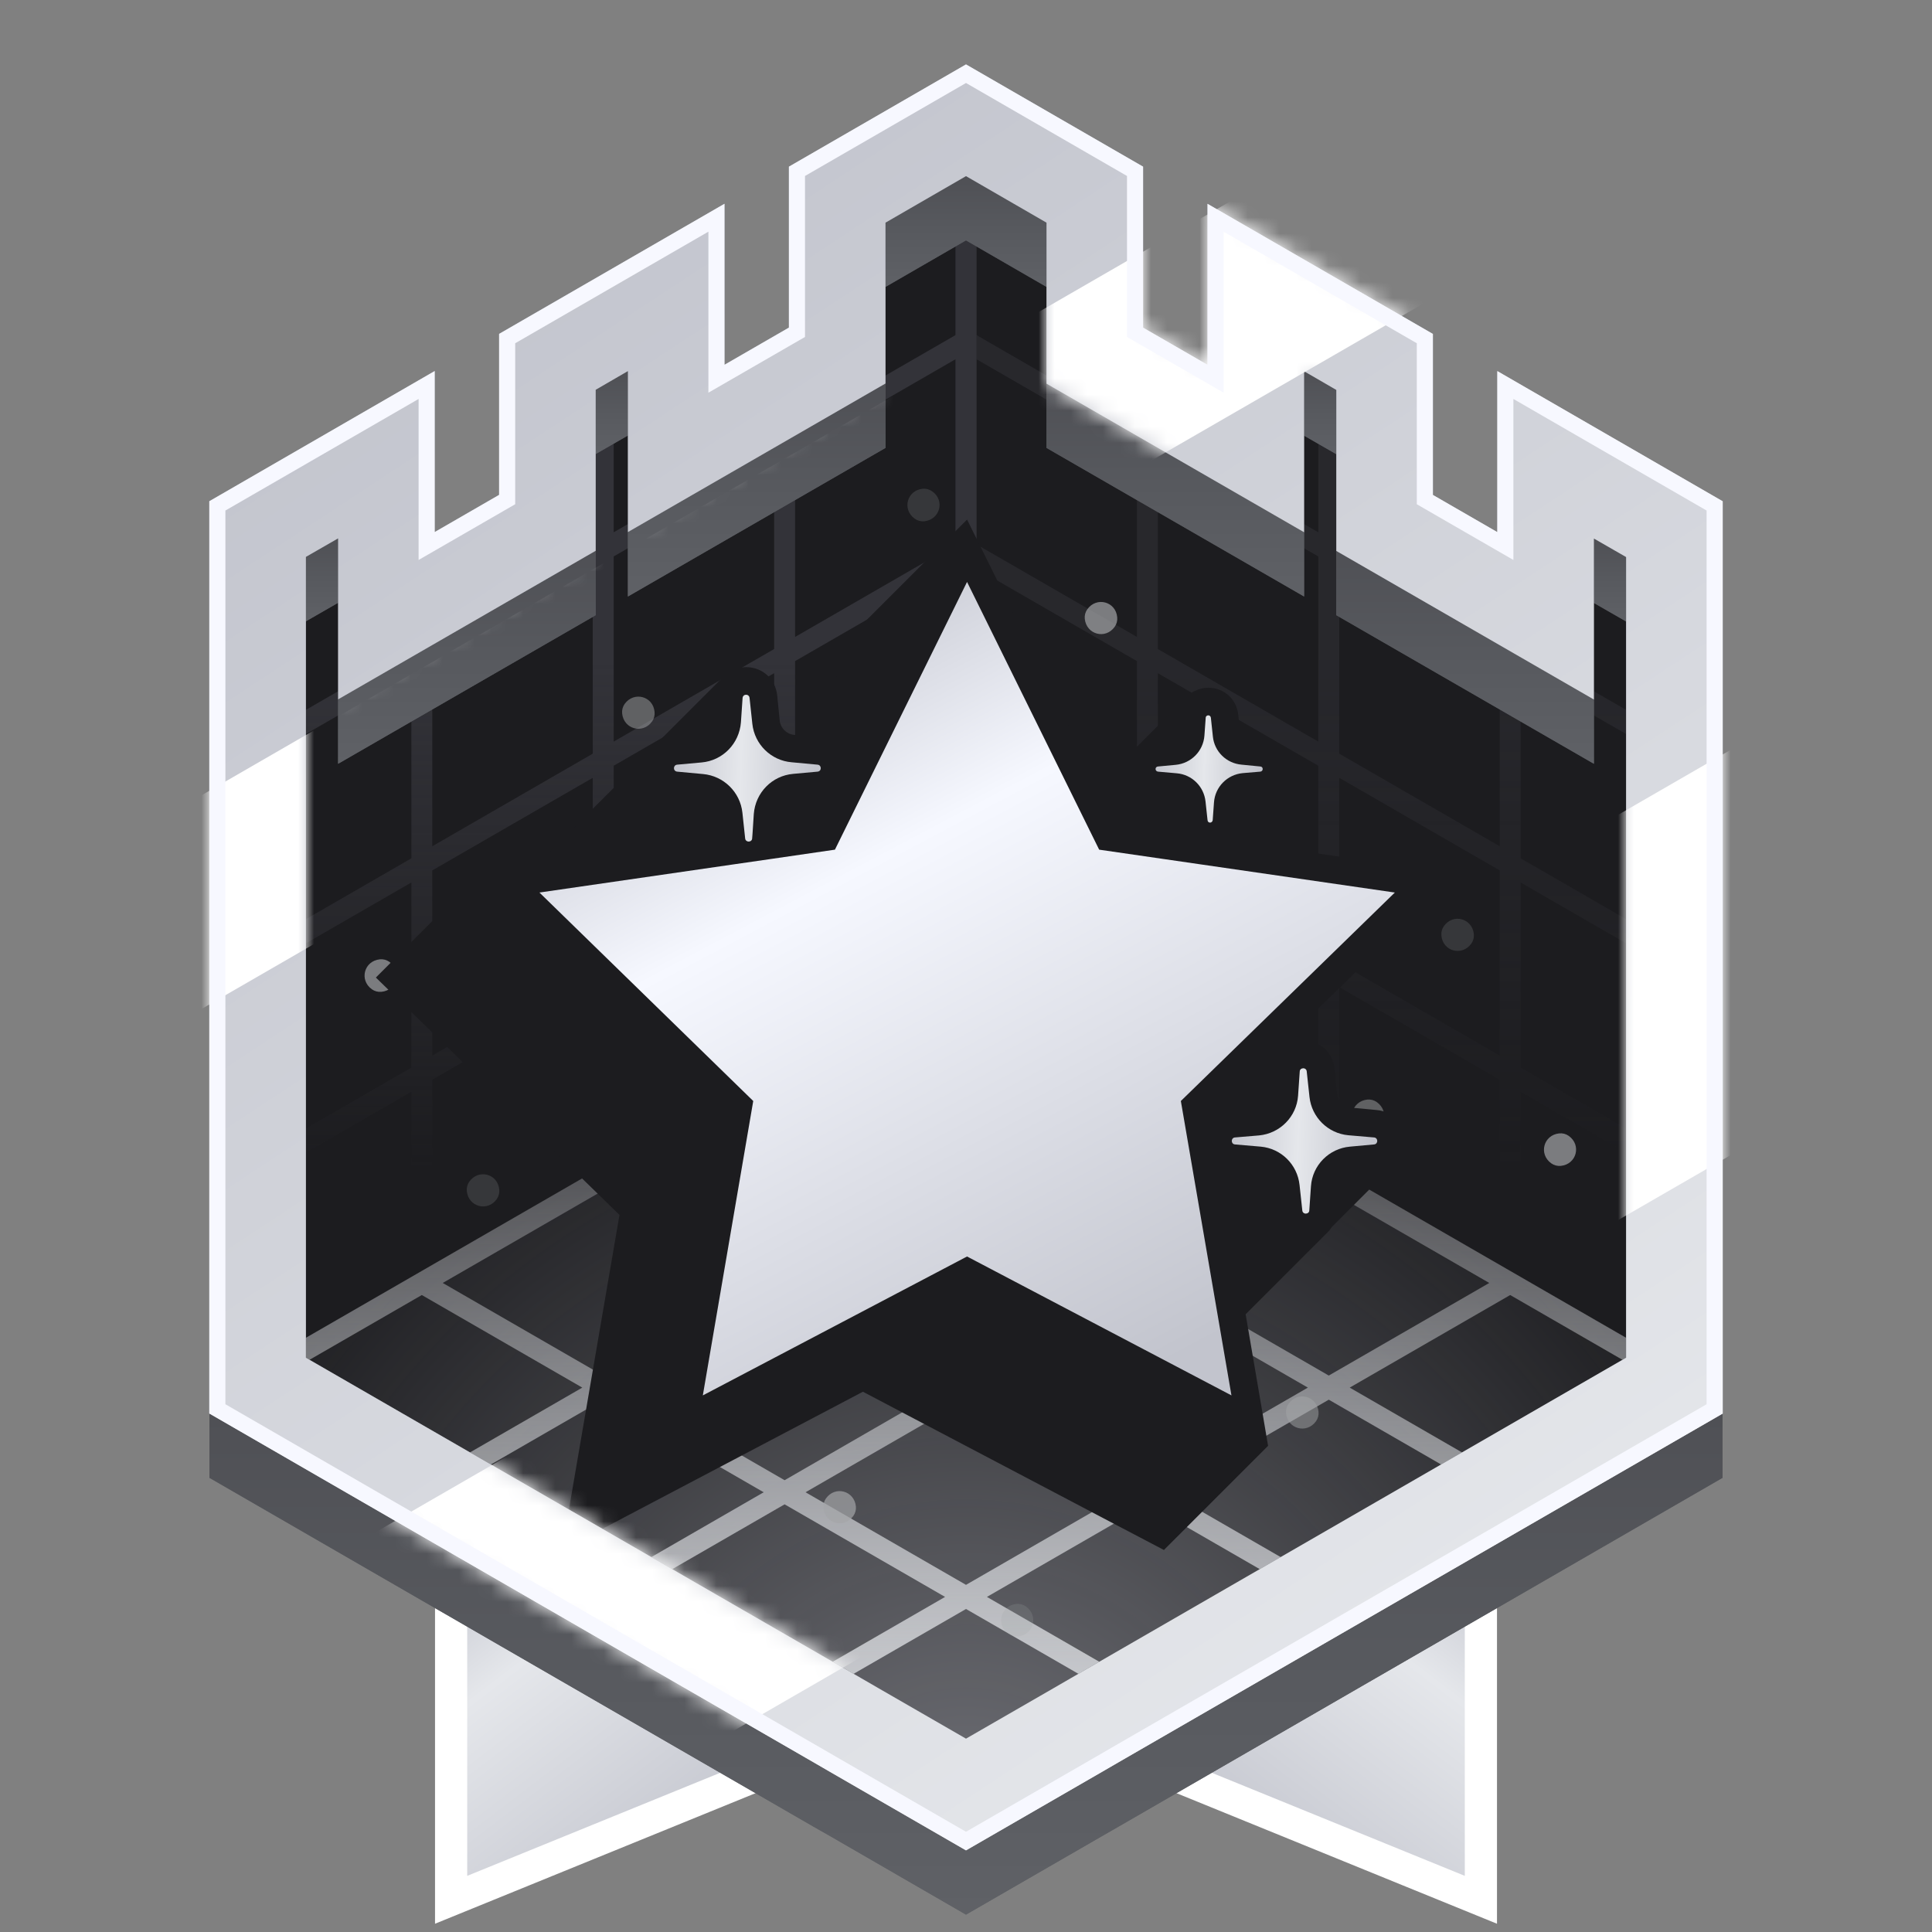
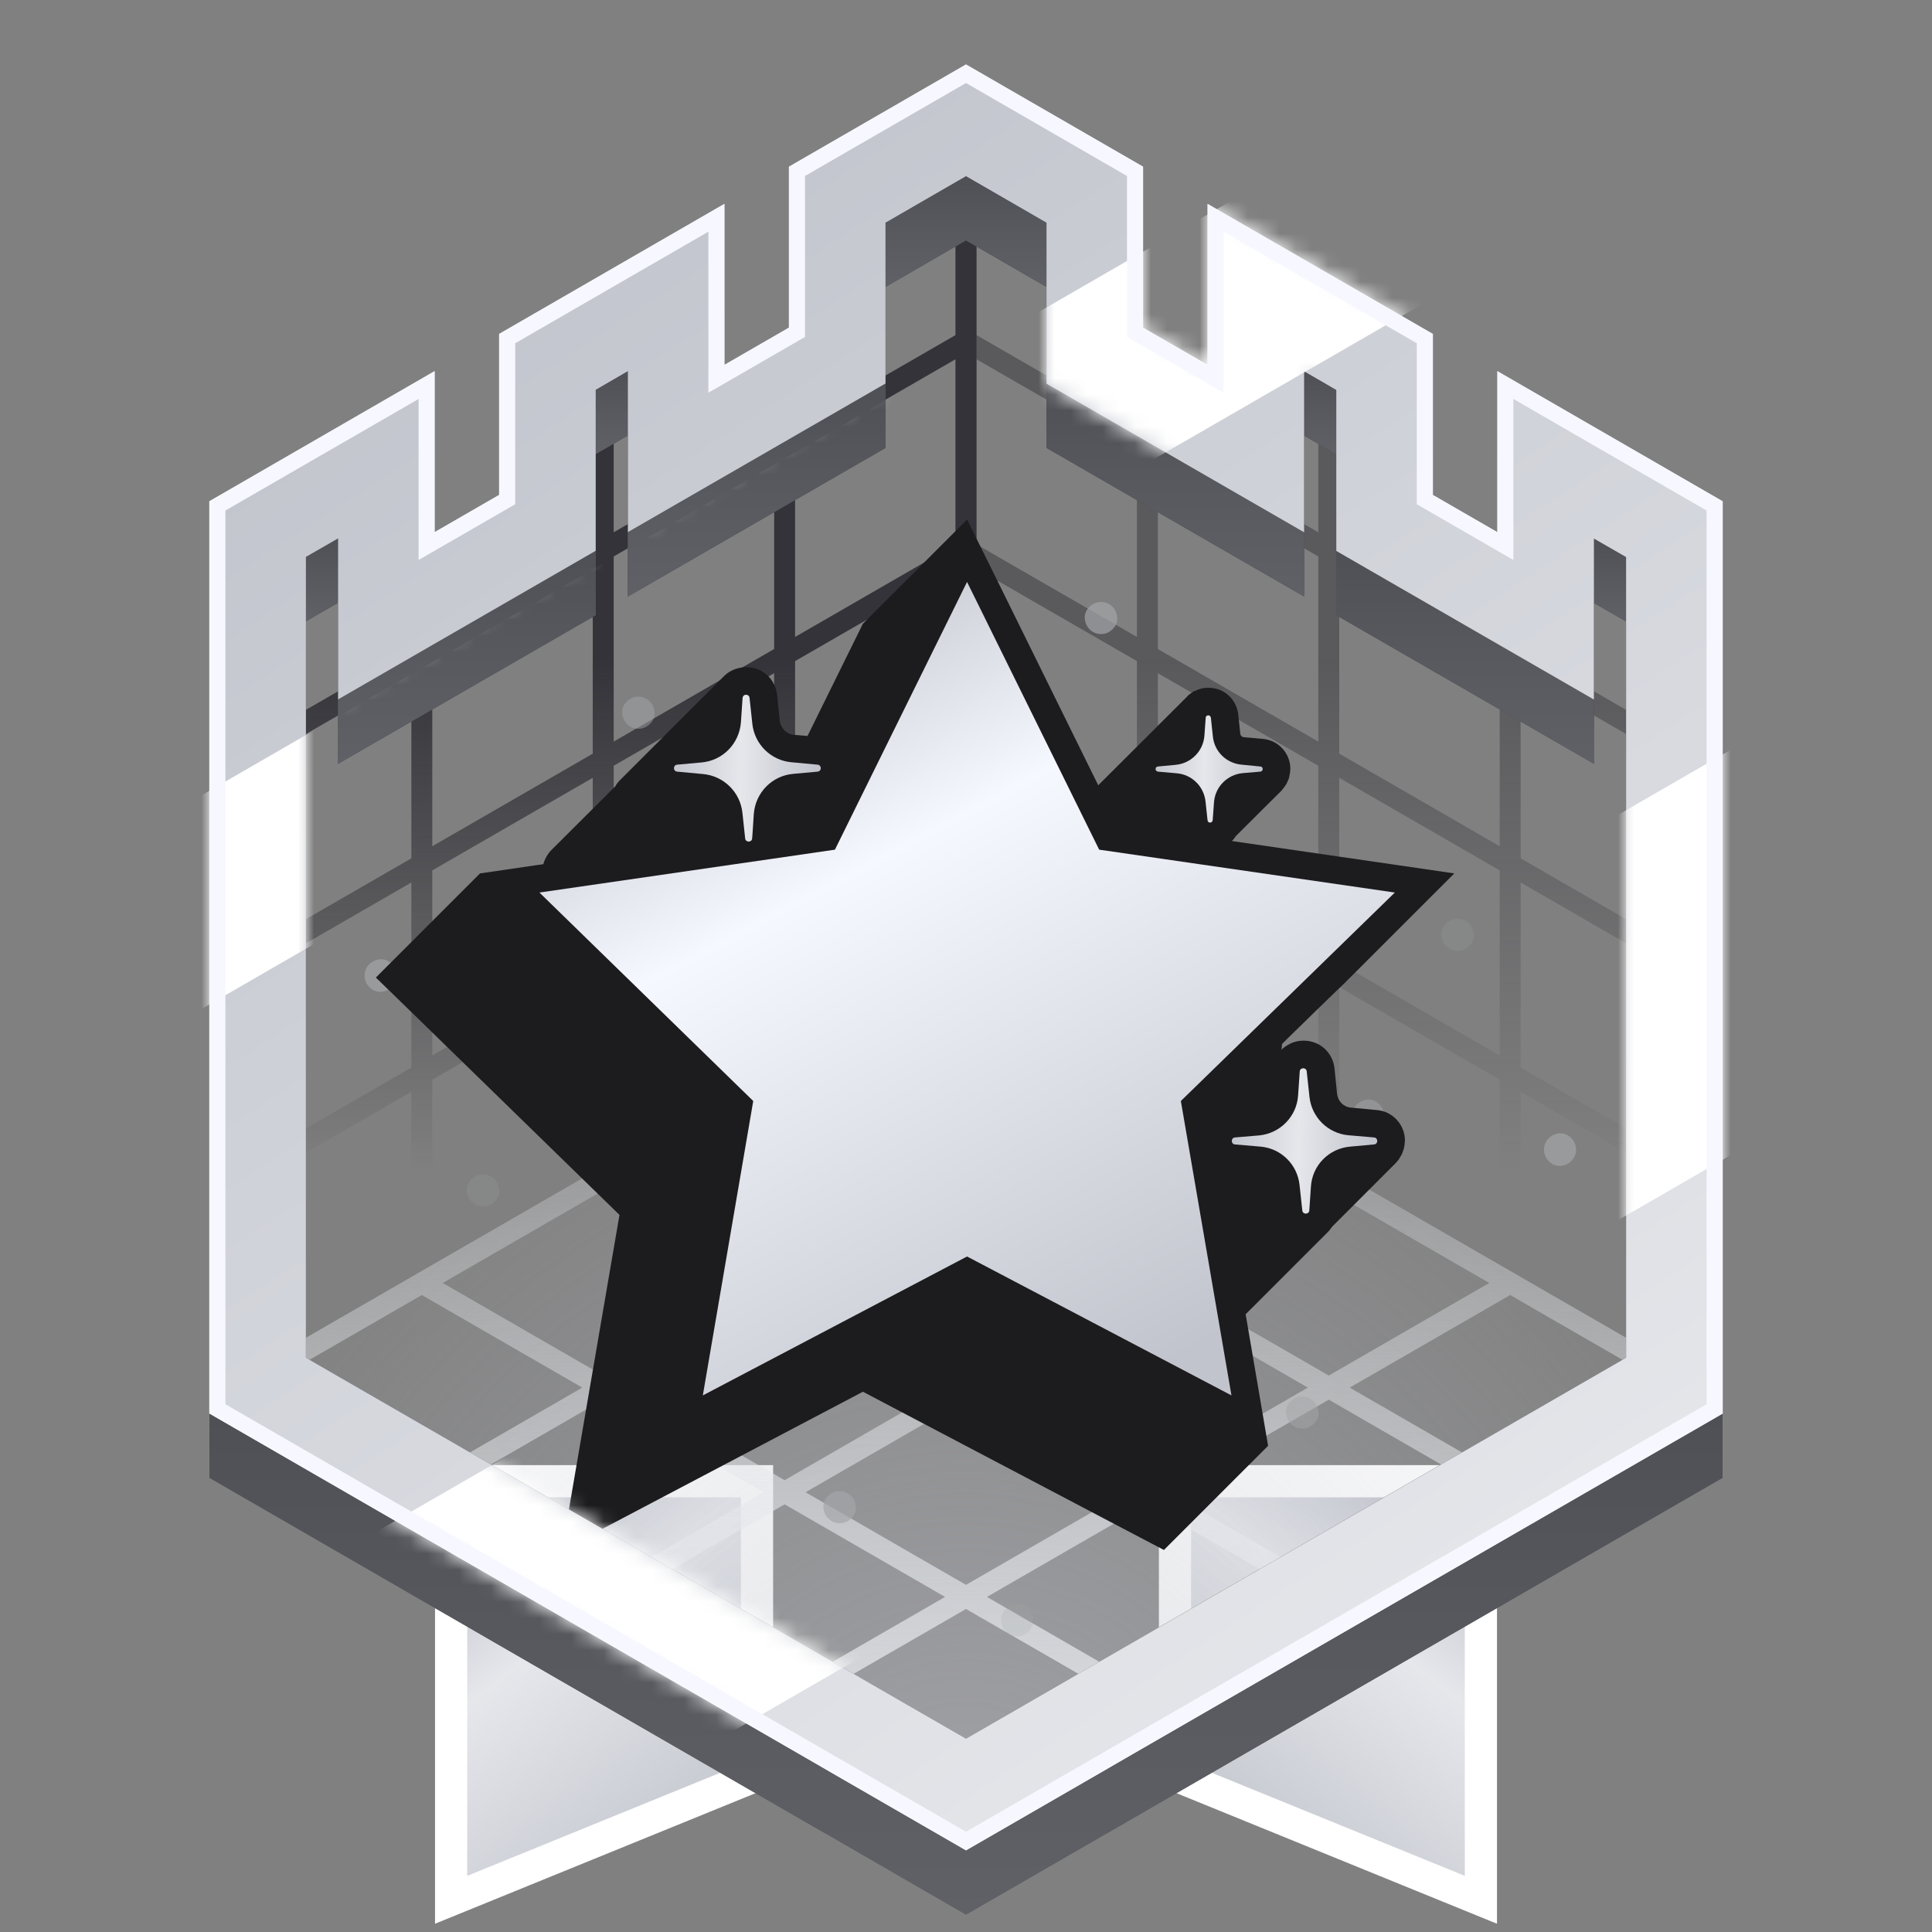
<svg xmlns="http://www.w3.org/2000/svg" width="120" height="120" viewBox="0 0 120 120" fill="none">
  <rect x="0" y="0" width="120" height="120" fill="#808080" stroke="none" />
  <path d="M91.981 118V92H72.981V110.26L91.981 118Z" fill="url(#paint0_linear_4626_19754)" stroke="white" stroke-width="2" />
  <path d="M28.02 118V92H47.02V110.26L28.02 118Z" fill="url(#paint1_linear_4626_19754)" stroke="white" stroke-width="2" />
  <path fill-rule="evenodd" clip-rule="evenodd" d="M71 10.35L60 4L49 10.35V20.34L45 22.65V12.65L31 20.73V30.73L27 33.04V23.04L13 31.13V87.79L13.01 87.796V91.79L50.5 113.44L51.59 114.06L60 118.92V114.93L60 114.93V118.92L68.42 114.06L69.5 113.44L106.99 91.79V87.806L107 87.8V31.14L93 23.05V33.05L89 30.74V20.74L75 12.66V22.66L71 20.35V10.35ZM50.516 109.449L50.5 109.44L50.146 109.236L50.5 109.44L50.516 109.449ZM55 23.82V17.82L60 14.93L65 17.82V23.82V23.83V27.82L81 37.05V33.06V33.05V27.06L83 28.21V34.21V34.22V38.21L99 47.44V43.45V43.44V37.45L101 38.6V84.33L66.5 104.24L65.43 104.86L60 107.99L54.57 104.86L53.5 104.24L43.5 98.47L35.5 93.85L19 84.33V38.59L21 37.44V43.44V47.44L37 38.21V34.21V28.2L39 27.05V33.05V33.05V37.05L55 27.82V23.82V23.82ZM101 34.6V34.6L99 33.45V33.45L101 34.6Z" fill="url(#paint2_linear_4626_19754)" />
  <mask id="mask0_4626_19754" style="mask-type:alpha" maskUnits="userSpaceOnUse" x="16" y="8" width="88" height="104">
    <path fill-rule="evenodd" clip-rule="evenodd" d="M104 33.4V86.6L96 91.22L86 96.99L78 101.61L68 107.38L66.93 108L60 112L53.07 108L52 107.38L42 101.61L34 96.99L24 91.22L16 86.6V33.4L24 28.78V38.78L34 33.01V23.01L42 18.39V28.39L52 22.62V12.62L60 8L68 12.62V22.62L78 28.39V18.39L86 23.01V33.01L96 38.78V28.78L104 33.4Z" fill="#232326" />
  </mask>
  <g mask="url(#mask0_4626_19754)">
-     <path fill-rule="evenodd" clip-rule="evenodd" d="M104 33.4V86.6L96 91.22L86 96.99L78 101.61L68 107.38L66.93 108L60 112L53.07 108L52 107.38L42 101.61L34 96.99L24 91.22L16 86.6V33.4L24 28.78V38.78L34 33.01V23.01L42 18.39V28.39L52 22.62V12.62L60 8L68 12.62V22.62L78 28.39V18.39L86 23.01V33.01L96 38.78V28.78L104 33.4Z" fill="#1C1C1F" />
    <path fill-rule="evenodd" clip-rule="evenodd" d="M108.036 87.169L60.003 114.901L11.965 87.169L23.795 80.338L24.506 79.928L60.003 59.437L108.036 87.169Z" fill="url(#paint3_radial_4626_19754)" fill-opacity="0.5" />
    <path fill-rule="evenodd" clip-rule="evenodd" d="M59.351 7.063L60 7.437L71.267 13.938L71.917 14.312V14.313L81.884 20.063V20.063L82.534 20.438L93.801 26.938L94.45 27.312V27.313L105.067 33.438L105.716 33.812V34.562V46.812V47.562L105.716 48.312L105.716 59.812V60.562L105.716 61.312L105.716 72.812L105.716 73.562V74.312V86.562V87.312L105.067 86.938L93.8 80.438L93.15 80.063V80.062L83.183 74.312V74.312L82.533 73.938L71.266 67.438L70.617 67.063V67.062L60 60.938L59.351 60.563V59.813V47.563V46.813V46.063V34.563V33.813V33.063V21.563V20.813V20.063V7.813V7.063ZM104.417 47.563L94.45 41.813V53.312V53.313L104.417 59.063V47.563ZM93.15 41.063V41.062L83.184 35.312V46.812L93.15 52.562V41.063ZM93.15 28.062V39.562L83.184 33.812V22.312L93.15 28.062ZM104.417 46.063V34.563L94.45 28.813V40.312V40.313L104.417 46.063ZM81.883 34.563L71.917 28.813V40.312V40.313L81.883 46.063V34.563ZM81.883 33.063V21.563L71.917 15.813V27.312V27.313L81.883 33.063ZM70.617 15.062L60.65 9.312L60.65 20.812L70.617 26.562L70.617 15.062ZM70.617 28.062L60.65 22.312L60.65 33.812L70.617 39.562V28.063L70.617 28.062ZM104.417 60.563L94.45 54.813V66.312L94.45 66.313L104.417 72.063V60.563ZM93.15 54.063V54.062L83.184 48.312V59.812L93.15 65.562V54.063ZM81.883 47.563L71.917 41.813V53.312V53.313L81.883 59.063V47.563ZM70.617 41.062L60.65 35.312L60.65 46.812L70.617 52.562V41.063L70.617 41.062ZM93.15 67.062L83.184 61.312V72.812L93.15 78.562V67.063V67.062ZM104.417 73.563L94.45 67.813L94.45 79.313L104.417 85.063V73.563ZM70.617 54.062L60.65 48.312L60.65 59.812L70.617 65.562V54.063V54.062ZM81.883 60.563L71.917 54.813V66.313L81.883 72.063V60.563Z" fill="url(#paint4_linear_4626_19754)" fill-opacity="0.5" />
    <path fill-rule="evenodd" clip-rule="evenodd" d="M60.65 7.062L60.001 7.437L49.383 13.563V13.562L48.734 13.937L38.117 20.062L37.467 20.437H37.467L36.817 20.812V20.812L26.2 26.937L25.551 27.312V27.312L14.934 33.437L14.284 33.812V34.562V46.812V47.562V48.312V59.812V60.562V61.312V72.812V73.562V74.312V86.562V87.312L14.934 86.937L25.551 80.812L26.2 80.437H26.201L26.85 80.062L36.817 74.312L37.467 73.937H37.467L38.117 73.562L48.084 67.812V67.812L48.734 67.437L60.001 60.937L60.65 60.562V59.812V47.562V46.812V46.062V34.562V33.812V33.062V21.562V20.812V20.062V7.812V7.062ZM15.584 47.562L15.584 59.062L25.551 53.312V41.812L15.584 47.562ZM26.85 41.062L26.85 52.562L36.817 46.812V35.312L26.85 41.062L26.85 41.062ZM26.85 39.562L36.817 33.812V33.812V22.312L26.85 28.062V39.562ZM15.584 46.062L25.551 40.312V28.812L15.584 34.562L15.584 46.062ZM38.117 21.562V33.062L48.084 27.312V15.812L38.117 21.562ZM38.117 34.562V34.562L48.084 28.812V40.312L38.117 46.062V34.562ZM59.351 20.812L49.384 26.562V15.062L59.351 9.312V20.812ZM49.384 28.062L59.351 22.312V33.812L49.384 39.562V28.062ZM15.584 60.562L15.584 72.062L25.551 66.312V54.812L15.584 60.562ZM26.85 54.062L26.85 54.062V65.562L36.817 59.812V48.312L26.85 54.062ZM38.117 47.562V47.562L48.084 41.812V53.312L38.117 59.062V47.562ZM49.384 41.062L59.351 35.312V46.812L49.384 52.562V41.062ZM26.85 67.062L26.85 67.182L26.85 78.562L36.817 72.812V61.312L26.85 67.062ZM15.584 73.562L15.584 85.062L25.551 79.312V67.812L15.584 73.562ZM48.084 66.312L38.117 72.062V60.562L48.084 54.812V66.312ZM49.384 54.062L59.351 48.312V59.812L49.384 65.562V54.062Z" fill="url(#paint5_linear_4626_19754)" />
    <path fill-rule="evenodd" clip-rule="evenodd" d="M60 59.438L60.65 59.812L71.916 66.312L72.566 66.687L72.566 66.687L82.533 72.438L82.534 72.438L83.183 72.812L94.45 79.312L95.1 79.687L95.099 79.687L105.716 85.812L106.366 86.187L105.716 86.562L95.099 92.687L95.1 92.687L94.45 93.062L83.183 99.562L82.534 99.937L82.533 99.937L72.566 105.687L72.566 105.687L71.916 106.062L60.65 112.562L60 112.937L59.35 112.562L48.733 106.437L48.733 106.437L48.083 106.062L37.466 99.937L36.817 99.562H36.817L36.167 99.187L26.2 93.437L25.55 93.062H25.55L24.9 92.687L14.283 86.562L13.634 86.187L14.283 85.812L24.9 79.687L24.9 79.687L25.55 79.312L36.167 73.187L36.167 73.187L36.817 72.812L36.817 72.812L37.466 72.438L48.083 66.312L48.733 65.938L48.733 65.938L59.35 59.812L60 59.438ZM82.533 86.937L92.501 92.687L82.534 98.438L72.566 92.687L82.533 86.937ZM92.501 79.687L82.533 85.438L72.566 79.687L82.534 73.937L92.501 79.687ZM93.8 91.938L103.767 86.187L93.8 80.437L83.833 86.187L93.8 91.938ZM60 73.937L69.967 79.687L60 85.438L50.033 79.687L60 73.937ZM58.7 73.187L58.7 73.187L58.7 73.187L48.733 78.938L38.766 73.187L48.733 67.437L58.7 73.187ZM69.967 66.687L60 72.438L50.033 66.687L60 60.937L69.967 66.687ZM71.266 78.938L81.234 73.187L71.266 67.437L61.299 73.187L71.266 78.938ZM61.299 86.187L71.266 91.938L81.234 86.187L71.266 80.437L61.299 86.187ZM48.733 80.437L58.7 86.187L58.7 86.187L58.7 86.187L48.733 91.938L38.766 86.187L38.766 86.187V86.187L48.733 80.437ZM50.033 92.687L60 86.937L69.967 92.687L60 98.438L50.033 92.687ZM37.466 73.937L47.434 79.687L37.466 85.438L27.499 79.687L37.466 73.937ZM60 99.937L69.967 105.687L60 111.438L50.033 105.687L60 99.937ZM71.266 104.938L81.234 99.187L71.266 93.437L61.299 99.187L71.266 104.938ZM47.434 92.687L37.466 98.438L27.499 92.687L37.466 86.937L47.434 92.687ZM48.733 104.938L38.766 99.187L48.733 93.437L58.7 99.187L58.7 99.187L58.7 99.187L48.733 104.938ZM36.167 86.187L26.2 80.437L16.232 86.187L26.2 91.938L36.167 86.187Z" fill="url(#paint6_linear_4626_19754)" />
    <path opacity="0.2" d="M38.886 63.664C38.799 62.678 37.602 62.366 37.029 63.164C36.906 63.339 36.851 63.543 36.871 63.756C36.971 64.736 38.155 65.055 38.729 64.257C38.852 64.082 38.906 63.878 38.886 63.664Z" fill="#A4A6A8" />
-     <path opacity="0.2" d="M56.814 32.217C56.016 31.641 56.331 30.456 57.309 30.358C57.522 30.339 57.726 30.394 57.901 30.518C58.712 31.086 58.383 32.279 57.406 32.377C57.193 32.396 56.988 32.341 56.814 32.217Z" fill="#A4A6A8" />
    <path opacity="0.7" d="M23.096 61.445C22.297 60.87 22.615 59.684 23.595 59.585C23.808 59.565 24.012 59.62 24.188 59.744C24.986 60.319 24.669 61.505 23.689 61.604C23.476 61.624 23.271 61.569 23.096 61.445Z" fill="#A4A6A8" />
    <path opacity="0.5" d="M40.657 44.222C40.57 43.236 39.373 42.924 38.799 43.722C38.676 43.897 38.622 44.101 38.642 44.314C38.742 45.294 39.925 45.613 40.499 44.815C40.622 44.64 40.677 44.436 40.657 44.222Z" fill="#A4A6A8" />
    <path opacity="0.7" d="M69.392 38.342C69.305 37.356 68.108 37.044 67.535 37.842C67.412 38.017 67.357 38.221 67.377 38.434C67.477 39.414 68.661 39.733 69.234 38.935C69.358 38.76 69.412 38.556 69.392 38.342Z" fill="#A4A6A8" />
    <path opacity="0.2" d="M31.01 73.89C30.923 72.903 29.727 72.591 29.153 73.389C29.03 73.564 28.975 73.768 28.995 73.982C29.095 74.961 30.279 75.28 30.853 74.482C30.976 74.307 31.03 74.103 31.01 73.89Z" fill="#A4A6A8" />
    <path opacity="0.5" d="M85.521 68.456C86.32 69.032 86.004 70.217 85.026 70.315C84.813 70.334 84.609 70.279 84.434 70.156C83.623 69.587 83.952 68.395 84.93 68.296C85.142 68.277 85.347 68.332 85.521 68.456Z" fill="#A4A6A8" />
    <path opacity="0.2" d="M63.724 99.783C64.523 100.359 64.207 101.544 63.229 101.642C63.016 101.661 62.812 101.606 62.637 101.483C61.826 100.914 62.155 99.722 63.133 99.624C63.346 99.605 63.55 99.659 63.724 99.783Z" fill="#A4A6A8" />
    <path opacity="0.7" d="M97.442 70.555C98.241 71.13 97.923 72.316 96.944 72.415C96.73 72.435 96.526 72.38 96.35 72.256C95.552 71.681 95.869 70.495 96.849 70.396C97.063 70.376 97.267 70.431 97.442 70.555Z" fill="#A4A6A8" />
    <path opacity="0.5" d="M79.881 87.778C79.968 88.764 81.165 89.076 81.739 88.278C81.862 88.103 81.916 87.899 81.896 87.686C81.797 86.706 80.613 86.387 80.039 87.185C79.916 87.36 79.862 87.564 79.881 87.778Z" fill="#A4A6A8" />
    <path opacity="0.7" d="M51.146 93.658C51.233 94.645 52.43 94.956 53.003 94.158C53.126 93.983 53.181 93.779 53.161 93.566C53.061 92.587 51.877 92.268 51.304 93.066C51.181 93.24 51.126 93.445 51.146 93.658Z" fill="#A4A6A8" />
    <path opacity="0.2" d="M89.528 58.11C89.615 59.097 90.812 59.408 91.385 58.61C91.508 58.436 91.563 58.231 91.543 58.018C91.443 57.039 90.259 56.72 89.686 57.518C89.562 57.693 89.508 57.897 89.528 58.11Z" fill="#A4A6A8" />
    <path d="M87.254 70.866C87.254 71.117 87.209 71.357 87.117 71.574C87.083 71.666 87.049 71.757 86.98 71.837C86.923 71.963 86.843 72.077 86.74 72.18C86.729 72.203 86.706 72.214 86.694 72.237L82.729 76.203C82.729 76.203 82.683 76.283 82.649 76.317C82.58 76.42 82.5 76.5 82.42 76.58L77.369 81.632L78.18 86.374L78.763 89.803L72.294 96.272L69.22 94.66L53.597 86.443L37.986 94.66L34.9 96.272L35.494 92.843L38.477 75.46L25.837 63.14L23.346 60.717L29.814 54.249L33.254 53.746L33.746 53.677C33.837 53.346 34.009 53.049 34.237 52.809L38.226 48.831C38.294 48.694 38.386 48.58 38.5 48.466L39.437 47.529L44.969 41.997C45.243 41.723 45.597 41.54 46.009 41.471C46.111 41.449 46.226 41.437 46.34 41.437C47.369 41.437 48.157 42.18 48.271 43.174L48.431 44.774C48.489 45.231 48.854 45.597 49.323 45.643L50.157 45.712L53.597 38.74L60.066 32.272L61.609 35.38L68.214 48.774L73.689 43.312C73.769 43.209 73.883 43.117 74.009 43.037C74.077 42.98 74.146 42.934 74.226 42.911C74.477 42.786 74.751 42.717 75.049 42.717C76.043 42.717 76.809 43.437 76.911 44.397L77.037 45.574C77.049 45.689 77.14 45.78 77.266 45.791L78.443 45.894C79.414 45.986 80.146 46.786 80.146 47.769V47.803C80.134 47.952 80.111 48.1 80.077 48.237V48.26C80.077 48.26 80.043 48.363 80.031 48.409C79.997 48.489 79.963 48.569 79.929 48.637C79.906 48.683 79.883 48.729 79.86 48.763H79.849C79.814 48.831 79.769 48.889 79.723 48.946C79.7 48.969 79.677 49.003 79.654 49.037C79.654 49.049 79.631 49.049 79.631 49.06C79.62 49.072 79.609 49.083 79.609 49.094L77.449 51.243L76.729 51.963V51.986C76.729 51.986 76.717 51.986 76.717 51.997C76.66 52.077 76.591 52.169 76.511 52.237L86.889 53.746L90.329 54.249L83.86 60.717C83.86 60.717 83.734 60.831 83.551 61.026C83.129 61.426 82.386 62.146 81.883 62.637L81.391 63.117L81.369 63.14L80.009 64.466L79.631 64.843L79.597 65.197C79.723 65.072 79.883 64.957 80.043 64.877C80.111 64.832 80.18 64.797 80.249 64.774C80.466 64.683 80.706 64.637 80.969 64.637C81.997 64.637 82.786 65.391 82.889 66.363L83.049 67.951C83.106 68.409 83.46 68.763 83.917 68.797L85.506 68.946C86.511 69.026 87.266 69.86 87.266 70.866H87.254Z" fill="#1C1C1F" />
    <path d="M50.775 47.929L49.266 48.066C47.952 48.18 46.923 49.231 46.82 50.557L46.74 51.791L46.718 52.066C46.718 52.203 46.603 52.272 46.5 52.272C46.398 52.272 46.295 52.203 46.283 52.077L46.26 51.86L46.112 50.477C45.975 49.197 44.946 48.191 43.666 48.077L42.066 47.929C41.792 47.906 41.792 47.517 42.066 47.494L43.575 47.357C44.889 47.243 45.917 46.191 46.02 44.866L46.123 43.357C46.135 43.22 46.237 43.151 46.34 43.151C46.443 43.151 46.546 43.22 46.557 43.357L46.729 44.957C46.866 46.237 47.895 47.243 49.175 47.346L50.775 47.494C51.049 47.517 51.049 47.906 50.775 47.929Z" fill="url(#paint7_linear_4626_19754)" />
    <path d="M78.283 47.928L77.186 48.02C76.226 48.111 75.472 48.877 75.403 49.837L75.323 50.945C75.312 51.037 75.232 51.094 75.163 51.094C75.083 51.094 75.014 51.048 75.003 50.945L74.877 49.78C74.774 48.843 74.032 48.111 73.094 48.031L71.929 47.928C71.723 47.905 71.723 47.62 71.929 47.608L73.026 47.505C73.986 47.414 74.74 46.648 74.809 45.688L74.889 44.58C74.889 44.488 74.969 44.431 75.049 44.431C75.129 44.431 75.197 44.488 75.209 44.58L75.334 45.745C75.426 46.682 76.18 47.414 77.117 47.494L78.283 47.608C78.477 47.62 78.477 47.905 78.283 47.928Z" fill="url(#paint8_linear_4626_19754)" />
    <path d="M85.346 71.083L83.849 71.22C82.546 71.335 81.517 72.375 81.426 73.678L81.323 75.175C81.323 75.312 81.209 75.38 81.094 75.38C81.003 75.38 80.9 75.312 80.889 75.186L80.717 73.598C80.58 72.329 79.575 71.335 78.306 71.22L76.706 71.083C76.443 71.06 76.443 70.672 76.706 70.649L78.203 70.523C79.506 70.398 80.534 69.358 80.626 68.055L80.729 66.558C80.729 66.42 80.843 66.352 80.957 66.352C81.049 66.352 81.152 66.42 81.163 66.546L81.335 68.135C81.472 69.403 82.489 70.398 83.746 70.512L85.346 70.649C85.609 70.672 85.609 71.06 85.346 71.083Z" fill="url(#paint9_linear_4626_19754)" />
    <path d="M73.345 68.385L76.488 86.671L60.065 78.043L43.654 86.671L46.785 68.385L33.505 55.437L45.482 53.7L47.939 53.345L51.859 52.774L60.065 36.145L68.271 52.774L86.636 55.437L73.345 68.385Z" fill="url(#paint10_linear_4626_19754)" />
    <path fill-rule="evenodd" clip-rule="evenodd" d="M71 10.351L60 4L49 10.351V20.34L45 22.651V12.65L31 20.73V30.73L27 33.041V23.041L13 31.131V87.79L13.01 87.796V91.79L50.5 113.441L51.59 114.061L60 118.921V114.93L60 114.93V118.921L68.42 114.061L69.5 113.441L106.99 91.79V87.806L107 87.8V31.14L93 23.05V33.05L89 30.741V20.741L75 12.661V22.66L71 20.351V10.351ZM50.516 109.45L50.5 109.44L50.146 109.236L50.5 109.441L50.516 109.45ZM55 23.82V17.821L60 14.931L65 17.821V23.82V23.831V27.82L81 37.05V33.06V33.05V27.061L83 28.21V34.21V34.221V38.21L99 47.44V43.45V43.44V37.451L101 38.601V84.331L66.5 104.24L65.43 104.86L60 107.99L54.57 104.86L53.5 104.24L43.5 98.471L35.5 93.85L19 84.331V38.59L21 37.44V43.441V47.44L37 38.21V34.211V28.2L39 27.05V33.05V33.05V37.05L55 27.82V23.82V23.82ZM101 34.601V34.6L99 33.45V33.451L101 34.601Z" fill="url(#paint11_linear_4626_19754)" />
    <path d="M65 13.82L60 10.93V14.93L65 17.82V13.82Z" fill="url(#paint12_linear_4626_19754)" />
    <path d="M60 10.93L55 13.82V17.82L60 14.93V10.93Z" fill="url(#paint13_linear_4626_19754)" />
    <path d="M83 24.21L81 23.06V27.06L83 28.21V24.21Z" fill="url(#paint14_linear_4626_19754)" />
    <path d="M39 23.05L37 24.2V28.2L39 27.05V23.05Z" fill="url(#paint15_linear_4626_19754)" />
    <path d="M55 23.82L39 33.05V37.05L55 27.82V23.82Z" fill="url(#paint16_linear_4626_19754)" />
    <path d="M81 33.05L65 23.82V27.82L81 37.05V33.05Z" fill="url(#paint17_linear_4626_19754)" />
    <path d="M101 34.6L99 33.45V37.45L101 38.6V34.6Z" fill="url(#paint18_linear_4626_19754)" />
    <path d="M21 33.44L19 34.59V38.59L21 37.44V33.44Z" fill="url(#paint19_linear_4626_19754)" />
    <path d="M37 34.21L21 43.44V47.44L37 38.21V34.21Z" fill="url(#paint20_linear_4626_19754)" />
    <path d="M99 43.44L83 34.21V38.21L99 47.44V43.44Z" fill="url(#paint21_linear_4626_19754)" />
  </g>
  <path d="M106.99 87.79V91.79L69.5 113.44L68.42 114.06L60 118.92V114.92L68.42 110.06L69.5 109.44L106.99 87.79Z" fill="url(#paint22_linear_4626_19754)" />
  <path d="M13.01 87.79V91.79L50.5 113.44L51.59 114.06L60 118.92V114.92L51.59 110.06L50.5 109.44L13.01 87.79Z" fill="url(#paint23_linear_4626_19754)" />
  <path fill-rule="evenodd" clip-rule="evenodd" d="M60 4L71 10.35V20.35L75 22.66V12.66L89 20.74V30.74L93 33.05V23.05L107 31.14V87.8L69.5 109.44L68.43 110.06L60 114.93L51.57 110.06L50.5 109.44L40.5 103.67L32.5 99.05L22.5 93.28L13 87.79V31.13L27 23.04V33.04L31 30.73V20.73L45 12.65V22.65L49 20.34V10.35L60 4ZM55 13.82V23.82L39 33.05V23.05L37 24.21V34.21L21 43.44V33.44L19 34.59V84.33L35.5 93.85L43.5 98.47L53.5 104.24L54.57 104.86L60 107.99L65.43 104.86L66.5 104.24L101 84.33V34.6L99 33.45V43.45L83 34.22V24.22L81 23.06V33.06L65 23.83V13.83L60 10.94L55 13.83V13.82Z" fill="url(#paint24_linear_4626_19754)" />
  <mask id="mask1_4626_19754" style="mask-type:alpha" maskUnits="userSpaceOnUse" x="13" y="4" width="94" height="111">
    <path fill-rule="evenodd" clip-rule="evenodd" d="M60 4L71 10.35V20.35L75 22.66V12.66L89 20.74V30.74L93 33.05V23.05L107 31.14V87.8L69.5 109.44L68.43 110.06L60 114.93L51.57 110.06L50.5 109.44L40.5 103.67L32.5 99.05L22.5 93.28L13 87.79V31.13L27 23.04V33.04L31 30.73V20.73L45 12.65V22.65L49 20.34V10.35L60 4ZM55 13.82V23.82L39 33.05V23.05L37 24.21V34.21L21 43.44V33.44L19 34.59V84.33L35.5 93.85L43.5 98.47L53.5 104.24L54.57 104.86L60 107.99L65.43 104.86L66.5 104.24L101 84.33V34.6L99 33.45V43.45L83 34.22V24.22L81 23.06V33.06L65 23.83V13.83L60 10.94L55 13.83V13.82Z" fill="black" />
  </mask>
  <g mask="url(#mask1_4626_19754)">
    <rect x="6.805" y="104.708" width="144.029" height="21.799" transform="rotate(-30 6.805 104.708)" fill="white" />
    <rect x="-26.065" y="71.673" width="144.029" height="11.494" transform="rotate(-30 -26.065 71.673)" fill="white" />
  </g>
  <path fill-rule="evenodd" clip-rule="evenodd" d="M71 20.352V10.352L60 4L49 10.352V20.352L45 22.66V12.658L31 20.742V30.742L27 33.05V23.047L13 31.133V87.796L32.5 99.052L32.501 99.053L40.5 103.672L40.501 103.673L50.496 109.44L51.57 110.063L60 114.928L68.43 110.063L69.504 109.44L107 87.796V31.133L93 23.047V33.05L89 30.742V20.742L75 12.658V22.66L71 20.352ZM76 14.39V24.391L70 20.929V10.93L60 5.155L50 10.93V20.929L44 24.391V14.39L32 21.32V31.319L26 34.781V24.78L14 31.71V87.219L23 92.417L32.999 98.186L33.001 98.187L33.002 98.188L41 102.806L41.001 102.807L41.002 102.807L50.997 108.575L52.07 109.196L60 113.774L67.93 109.196L69.003 108.575L69.004 108.574L106 87.219V31.71L94 24.78V34.781L88 31.319V21.32L76 14.39Z" fill="#F7F8FF" />
  <defs>
    <linearGradient id="paint0_linear_4626_19754" x1="90.421" y1="94.58" x2="75.07" y2="114.71" gradientUnits="userSpaceOnUse">
      <stop offset="0.02" stop-color="#C2C4CD" />
      <stop offset="0.34" stop-color="#E5E7EB" />
      <stop offset="1" stop-color="#C2C4CD" />
    </linearGradient>
    <linearGradient id="paint1_linear_4626_19754" x1="29.579" y1="94.58" x2="44.929" y2="114.71" gradientUnits="userSpaceOnUse">
      <stop offset="0.02" stop-color="#C2C4CD" />
      <stop offset="0.34" stop-color="#E5E7EB" />
      <stop offset="1" stop-color="#C2C4CD" />
    </linearGradient>
    <linearGradient id="paint2_linear_4626_19754" x1="60" y1="4" x2="60" y2="118.92" gradientUnits="userSpaceOnUse">
      <stop stop-color="#4F5055" />
      <stop offset="0.479" stop-color="#57595E" />
      <stop offset="1" stop-color="#5F6166" />
    </linearGradient>
    <radialGradient id="paint3_radial_4626_19754" cx="0" cy="0" r="1" gradientUnits="userSpaceOnUse" gradientTransform="translate(60 114.901) rotate(-90) scale(55.464)">
      <stop stop-color="#C2C4CD" />
      <stop offset="1" stop-color="#C2C4CD" stop-opacity="0" />
    </radialGradient>
    <linearGradient id="paint4_linear_4626_19754" x1="82.534" y1="7.063" x2="82.534" y2="87.312" gradientUnits="userSpaceOnUse">
      <stop offset="0.423" stop-color="#333339" />
      <stop offset="0.818" stop-color="#333339" stop-opacity="0" />
    </linearGradient>
    <linearGradient id="paint5_linear_4626_19754" x1="37.467" y1="7.062" x2="37.467" y2="87.312" gradientUnits="userSpaceOnUse">
      <stop offset="0.423" stop-color="#333339" />
      <stop offset="0.818" stop-color="#333339" stop-opacity="0" />
    </linearGradient>
    <linearGradient id="paint6_linear_4626_19754" x1="60.006" y1="58.193" x2="60.006" y2="117.858" gradientUnits="userSpaceOnUse">
      <stop stop-color="#E5E7EB" stop-opacity="0" />
      <stop offset="1" stop-color="#E5E7EB" />
    </linearGradient>
    <linearGradient id="paint7_linear_4626_19754" x1="41.38" y1="47.563" x2="50.626" y2="47.849" gradientUnits="userSpaceOnUse">
      <stop offset="0.02" stop-color="#C2C4CD" />
      <stop offset="0.5" stop-color="#E5E7EB" />
      <stop offset="1" stop-color="#C2C4CD" />
    </linearGradient>
    <linearGradient id="paint8_linear_4626_19754" x1="71.426" y1="47.654" x2="78.169" y2="47.86" gradientUnits="userSpaceOnUse">
      <stop offset="0.02" stop-color="#C2C4CD" />
      <stop offset="0.5" stop-color="#E5E7EB" />
      <stop offset="1" stop-color="#C2C4CD" />
    </linearGradient>
    <linearGradient id="paint9_linear_4626_19754" x1="76.043" y1="70.718" x2="85.197" y2="71.003" gradientUnits="userSpaceOnUse">
      <stop offset="0.02" stop-color="#C2C4CD" />
      <stop offset="0.5" stop-color="#E5E7EB" />
      <stop offset="1" stop-color="#C2C4CD" />
    </linearGradient>
    <linearGradient id="paint10_linear_4626_19754" x1="35.505" y1="42.413" x2="61.091" y2="90.715" gradientUnits="userSpaceOnUse">
      <stop offset="0.02" stop-color="#C2C4CD" />
      <stop offset="0.34" stop-color="#F6F8FF" />
      <stop offset="1" stop-color="#C2C4CD" />
    </linearGradient>
    <linearGradient id="paint11_linear_4626_19754" x1="60" y1="4" x2="60" y2="118.921" gradientUnits="userSpaceOnUse">
      <stop stop-color="#4F5055" />
      <stop offset="0.479" stop-color="#57595E" />
      <stop offset="1" stop-color="#5F6166" />
    </linearGradient>
    <linearGradient id="paint12_linear_4626_19754" x1="62.5" y1="10.93" x2="62.5" y2="17.82" gradientUnits="userSpaceOnUse">
      <stop stop-color="#4F5055" />
      <stop offset="0.479" stop-color="#57595E" />
      <stop offset="1" stop-color="#5F6166" />
    </linearGradient>
    <linearGradient id="paint13_linear_4626_19754" x1="57.5" y1="10.93" x2="57.5" y2="17.82" gradientUnits="userSpaceOnUse">
      <stop stop-color="#4F5055" />
      <stop offset="0.479" stop-color="#57595E" />
      <stop offset="1" stop-color="#5F6166" />
    </linearGradient>
    <linearGradient id="paint14_linear_4626_19754" x1="82" y1="23.06" x2="82" y2="28.21" gradientUnits="userSpaceOnUse">
      <stop stop-color="#4F5055" />
      <stop offset="0.479" stop-color="#57595E" />
      <stop offset="1" stop-color="#5F6166" />
    </linearGradient>
    <linearGradient id="paint15_linear_4626_19754" x1="38" y1="23.05" x2="38" y2="28.2" gradientUnits="userSpaceOnUse">
      <stop stop-color="#4F5055" />
      <stop offset="0.479" stop-color="#57595E" />
      <stop offset="1" stop-color="#5F6166" />
    </linearGradient>
    <linearGradient id="paint16_linear_4626_19754" x1="47" y1="23.82" x2="47" y2="37.05" gradientUnits="userSpaceOnUse">
      <stop stop-color="#4F5055" />
      <stop offset="0.479" stop-color="#57595E" />
      <stop offset="1" stop-color="#5F6166" />
    </linearGradient>
    <linearGradient id="paint17_linear_4626_19754" x1="73" y1="23.82" x2="73" y2="37.05" gradientUnits="userSpaceOnUse">
      <stop stop-color="#4F5055" />
      <stop offset="0.479" stop-color="#57595E" />
      <stop offset="1" stop-color="#5F6166" />
    </linearGradient>
    <linearGradient id="paint18_linear_4626_19754" x1="100" y1="33.45" x2="100" y2="38.6" gradientUnits="userSpaceOnUse">
      <stop stop-color="#4F5055" />
      <stop offset="0.479" stop-color="#57595E" />
      <stop offset="1" stop-color="#5F6166" />
    </linearGradient>
    <linearGradient id="paint19_linear_4626_19754" x1="20" y1="33.44" x2="20" y2="38.59" gradientUnits="userSpaceOnUse">
      <stop stop-color="#4F5055" />
      <stop offset="0.479" stop-color="#57595E" />
      <stop offset="1" stop-color="#5F6166" />
    </linearGradient>
    <linearGradient id="paint20_linear_4626_19754" x1="29" y1="34.21" x2="29" y2="47.44" gradientUnits="userSpaceOnUse">
      <stop stop-color="#4F5055" />
      <stop offset="0.479" stop-color="#57595E" />
      <stop offset="1" stop-color="#5F6166" />
    </linearGradient>
    <linearGradient id="paint21_linear_4626_19754" x1="91" y1="34.21" x2="91" y2="47.44" gradientUnits="userSpaceOnUse">
      <stop stop-color="#4F5055" />
      <stop offset="0.479" stop-color="#57595E" />
      <stop offset="1" stop-color="#5F6166" />
    </linearGradient>
    <linearGradient id="paint22_linear_4626_19754" x1="83.495" y1="87.79" x2="83.495" y2="118.92" gradientUnits="userSpaceOnUse">
      <stop stop-color="#4F5055" />
      <stop offset="0.479" stop-color="#57595E" />
      <stop offset="1" stop-color="#5F6166" />
    </linearGradient>
    <linearGradient id="paint23_linear_4626_19754" x1="36.505" y1="87.79" x2="36.505" y2="118.92" gradientUnits="userSpaceOnUse">
      <stop stop-color="#4F5055" />
      <stop offset="0.479" stop-color="#57595E" />
      <stop offset="1" stop-color="#5F6166" />
    </linearGradient>
    <linearGradient id="paint24_linear_4626_19754" x1="24.75" y1="12.372" x2="87.083" y2="107.192" gradientUnits="userSpaceOnUse">
      <stop offset="0.025" stop-color="#C2C4CD" />
      <stop offset="1" stop-color="#E5E7EB" />
    </linearGradient>
  </defs>
</svg>